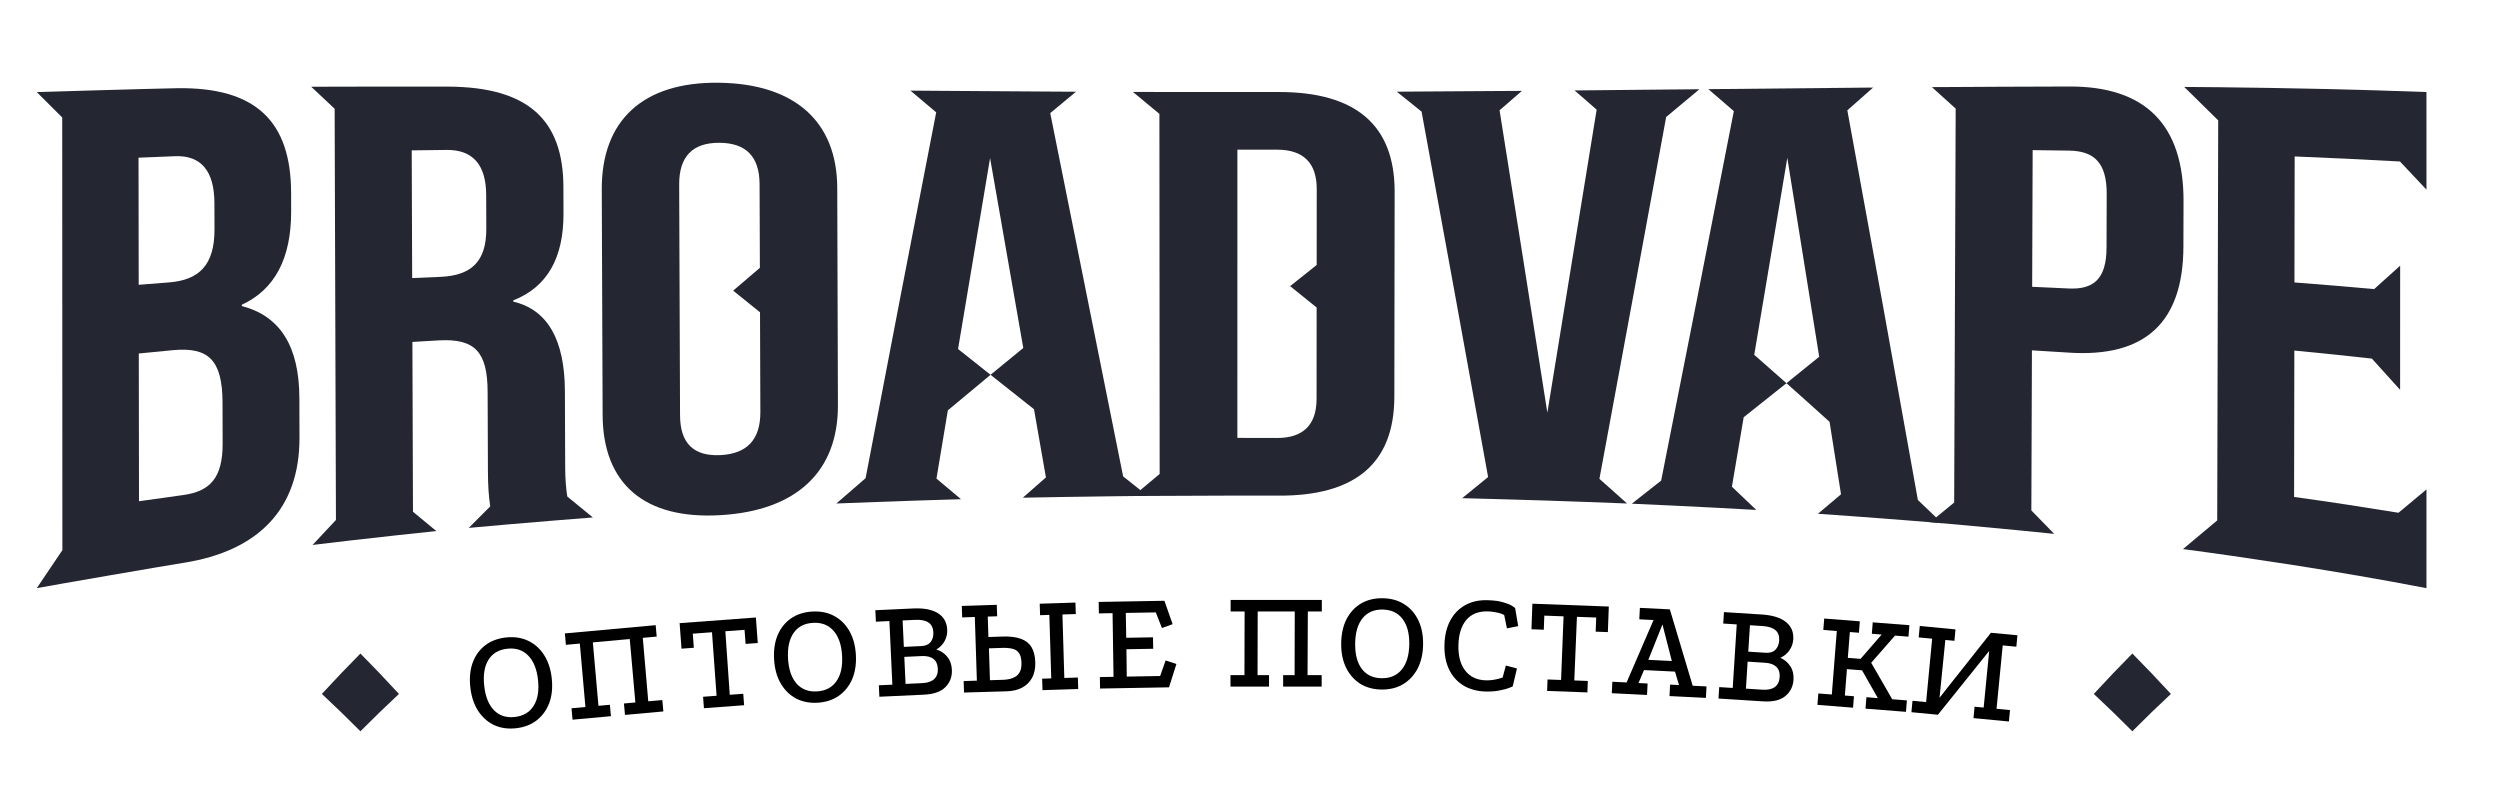
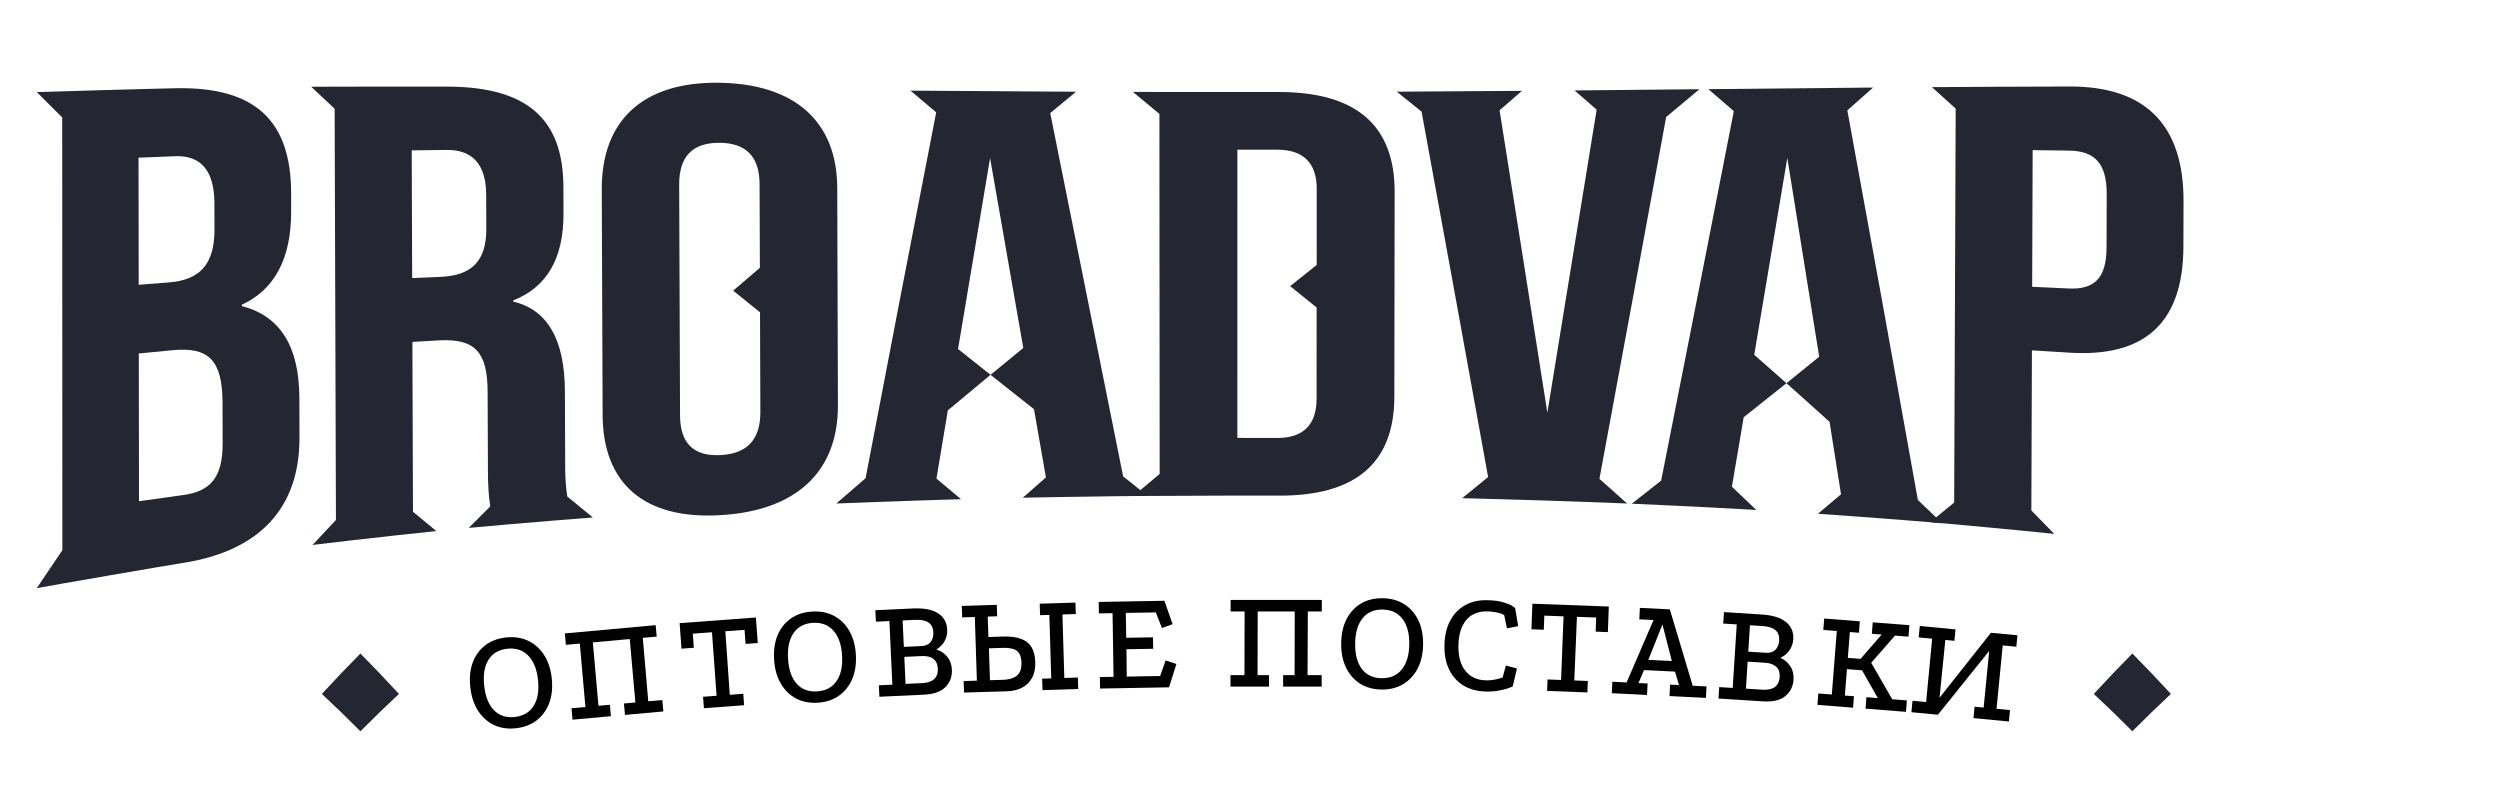
<svg xmlns="http://www.w3.org/2000/svg" width="272" height="88" viewBox="0 0 272 88" fill="none">
  <path d="M55.038 69.358C55.939 69.259 56.74 69.376 57.442 69.707C58.154 70.037 58.736 70.553 59.188 71.254C59.639 71.945 59.92 72.795 60.03 73.802C60.14 74.809 60.05 75.704 59.76 76.487C59.468 77.259 59.011 77.889 58.389 78.375C57.775 78.85 57.023 79.136 56.132 79.233C55.252 79.329 54.456 79.213 53.744 78.882C53.042 78.541 52.465 78.024 52.014 77.333C51.562 76.631 51.281 75.777 51.17 74.77C51.06 73.762 51.146 72.873 51.426 72.102C51.717 71.319 52.168 70.691 52.782 70.216C53.406 69.74 54.158 69.454 55.038 69.358ZM55.188 70.581C54.265 70.681 53.585 71.083 53.146 71.785C52.708 72.488 52.553 73.427 52.681 74.605C52.811 75.792 53.166 76.682 53.745 77.273C54.325 77.864 55.076 78.109 55.999 78.009C56.932 77.907 57.617 77.504 58.056 76.802C58.505 76.099 58.664 75.153 58.535 73.965C58.406 72.788 58.047 71.905 57.457 71.315C56.877 70.724 56.121 70.479 55.188 70.581Z" fill="black" />
  <path d="M61.457 68.915L71.336 68.018L71.449 69.26L69.936 69.398L70.53 76.3L72.06 76.162L72.173 77.404L67.998 77.783L67.885 76.54L69.128 76.428L68.517 69.527L64.502 69.891L65.112 76.792L66.355 76.679L66.468 77.922L62.293 78.301L62.18 77.058L63.694 76.921L63.084 70.02L61.57 70.157L61.457 68.915Z" fill="black" />
  <path d="M73.942 67.799L82.239 67.183L82.446 69.959L81.121 70.058L81.007 68.526L78.917 68.681L79.399 75.592L80.867 75.483L80.959 76.728L76.587 77.053L76.495 75.808L77.963 75.699L77.465 68.789L75.375 68.944L75.489 70.476L74.148 70.576L73.942 67.799Z" fill="black" />
  <path d="M88.348 66.538C89.254 66.483 90.048 66.638 90.733 67.003C91.428 67.368 91.984 67.911 92.402 68.634C92.818 69.346 93.057 70.208 93.118 71.22C93.179 72.231 93.045 73.121 92.718 73.889C92.389 74.646 91.902 75.252 91.256 75.708C90.62 76.152 89.855 76.401 88.961 76.455C88.077 76.508 87.288 76.352 86.593 75.988C85.907 75.613 85.356 75.069 84.94 74.356C84.522 73.633 84.283 72.766 84.222 71.755C84.161 70.743 84.29 69.859 84.608 69.103C84.936 68.335 85.417 67.729 86.053 67.285C86.7 66.84 87.465 66.591 88.348 66.538ZM88.438 67.766C87.512 67.822 86.813 68.19 86.341 68.87C85.869 69.551 85.668 70.482 85.739 71.663C85.811 72.856 86.122 73.762 86.672 74.38C87.222 74.999 87.961 75.281 88.887 75.225C89.824 75.169 90.528 74.8 91 74.12C91.483 73.439 91.689 72.503 91.617 71.31C91.546 70.128 91.23 69.228 90.669 68.61C90.119 67.991 89.375 67.71 88.438 67.766Z" fill="black" />
  <path d="M95.675 75.806L95.617 74.559L97.088 74.491L96.766 67.571L95.296 67.639L95.238 66.392L99.346 66.201C100.518 66.147 101.417 66.319 102.044 66.717C102.682 67.114 103.02 67.713 103.057 68.512C103.077 68.949 102.984 69.359 102.778 69.742C102.571 70.125 102.27 70.433 101.875 70.665C102.341 70.803 102.732 71.063 103.049 71.443C103.365 71.813 103.536 72.286 103.563 72.861C103.598 73.618 103.366 74.248 102.866 74.751C102.377 75.255 101.594 75.531 100.518 75.581L95.675 75.806ZM98.525 74.408L100.332 74.325C100.907 74.298 101.338 74.155 101.625 73.896C101.922 73.626 102.059 73.24 102.036 72.74C102.014 72.271 101.854 71.921 101.555 71.689C101.256 71.457 100.834 71.354 100.291 71.379L98.389 71.468L98.525 74.408ZM98.338 70.381L100.256 70.292C100.704 70.271 101.034 70.127 101.245 69.861C101.468 69.584 101.568 69.227 101.548 68.79C101.504 67.831 100.847 67.381 99.579 67.44L98.205 67.504L98.338 70.381Z" fill="black" />
  <path d="M104.885 75.348L104.844 74.101L106.284 74.054L106.06 67.13L104.685 67.174L104.644 65.927L108.45 65.804L108.491 67.051L107.467 67.084L107.539 69.307L109.09 69.257C109.922 69.23 110.592 69.315 111.099 69.512C111.607 69.699 111.985 70.001 112.233 70.42C112.482 70.839 112.617 71.379 112.638 72.04C112.66 72.722 112.54 73.297 112.277 73.765C112.025 74.221 111.663 74.574 111.191 74.824C110.729 75.063 110.178 75.193 109.539 75.214L104.885 75.348ZM107.707 74.008L109.178 73.961C109.402 73.954 109.625 73.925 109.848 73.875C110.081 73.825 110.297 73.738 110.496 73.614C110.694 73.49 110.854 73.309 110.974 73.07C111.094 72.821 111.148 72.494 111.135 72.089C111.119 71.609 111.022 71.254 110.844 71.025C110.677 70.796 110.442 70.649 110.142 70.584C109.84 70.508 109.482 70.477 109.066 70.49L107.595 70.538L107.707 74.008ZM113.425 75.088L113.384 73.841L114.376 73.809L114.169 66.9L113.161 66.933L113.121 65.685L117.007 65.56L117.047 66.807L115.592 66.854L115.799 73.763L117.27 73.715L117.311 74.963L113.425 75.088Z" fill="black" />
  <path d="M119.537 65.49L126.688 65.364L127.581 67.909L126.42 68.33L125.75 66.629L122.486 66.686L122.534 69.39L125.445 69.339L125.467 70.587L122.556 70.638L122.592 73.614L126.224 73.55L126.818 71.859L127.993 72.239L127.19 74.781L119.687 74.913L119.665 73.665L121.152 73.639L121.047 66.712L119.559 66.738L119.537 65.49Z" fill="black" />
  <path d="M133.893 65.276H143.813V66.524H142.293L142.261 73.452H143.797V74.7H139.605V73.452H140.853L140.869 66.524H136.837L136.821 73.452H138.069V74.7H133.877V73.452H135.397L135.413 66.524H133.893V65.276Z" fill="black" />
  <path d="M150.418 65.087C151.325 65.099 152.106 65.312 152.762 65.726C153.429 66.14 153.944 66.722 154.307 67.474C154.671 68.215 154.846 69.092 154.833 70.105C154.82 71.118 154.622 71.996 154.239 72.737C153.856 73.468 153.326 74.038 152.649 74.445C151.982 74.841 151.201 75.034 150.305 75.022C149.42 75.011 148.644 74.798 147.977 74.384C147.321 73.96 146.811 73.377 146.448 72.636C146.084 71.885 145.909 71.002 145.922 69.989C145.935 68.976 146.128 68.103 146.5 67.372C146.883 66.63 147.408 66.061 148.074 65.665C148.752 65.268 149.533 65.076 150.418 65.087ZM150.418 66.319C149.49 66.307 148.766 66.623 148.246 67.267C147.725 67.911 147.457 68.825 147.442 70.009C147.426 71.203 147.67 72.129 148.174 72.787C148.677 73.444 149.393 73.778 150.321 73.79C151.26 73.803 151.989 73.487 152.51 72.843C153.041 72.199 153.314 71.28 153.329 70.085C153.345 68.901 153.095 67.981 152.581 67.323C152.078 66.666 151.357 66.331 150.418 66.319Z" fill="black" />
  <path d="M163.657 66.917C163.573 66.862 163.446 66.805 163.277 66.747C163.108 66.69 162.901 66.642 162.656 66.604C162.423 66.555 162.157 66.527 161.858 66.519C160.856 66.494 160.08 66.805 159.53 67.453C158.991 68.101 158.706 69.011 158.677 70.184C158.647 71.368 158.895 72.297 159.422 72.972C159.949 73.647 160.698 73.996 161.668 74.021C161.935 74.028 162.186 74.013 162.422 73.976C162.657 73.939 162.867 73.897 163.049 73.848C163.243 73.799 163.388 73.755 163.485 73.715L163.838 72.411L165.046 72.73L164.58 74.687C164.58 74.687 164.457 74.737 164.209 74.838C163.971 74.938 163.627 75.031 163.177 75.116C162.737 75.211 162.224 75.251 161.638 75.237C160.71 75.213 159.905 74.995 159.221 74.583C158.549 74.171 158.03 73.593 157.665 72.847C157.3 72.091 157.131 71.191 157.157 70.146C157.183 69.133 157.392 68.258 157.784 67.521C158.176 66.784 158.723 66.221 159.427 65.834C160.13 65.446 160.946 65.269 161.873 65.303C162.577 65.321 163.146 65.4 163.58 65.539C164.014 65.667 164.331 65.798 164.53 65.931C164.74 66.064 164.845 66.136 164.845 66.147L165.179 68.124L163.956 68.365L163.657 66.917Z" fill="black" />
  <path d="M166.724 65.683L175.039 65.991L174.936 68.773L173.609 68.724L173.666 67.189L171.571 67.111L171.283 74.033L172.754 74.088L172.708 75.335L168.327 75.173L168.373 73.926L169.844 73.98L170.116 67.057L168.021 66.98L167.965 68.515L166.622 68.465L166.724 65.683Z" fill="black" />
  <path d="M175.362 75.421L175.423 74.174L176.974 74.251L179.906 67.46L178.356 67.383L178.418 66.137L181.678 66.299L184.165 74.608L185.667 74.683L185.605 75.929L181.642 75.733L181.704 74.486L182.678 74.535L182.239 73.071L178.867 72.904L178.268 74.316L179.259 74.365L179.197 75.611L175.362 75.421ZM179.338 71.79L181.895 71.917L180.875 67.941L179.338 71.79Z" fill="black" />
  <path d="M186.971 76.002L187.05 74.756L188.519 74.849L188.957 67.935L187.488 67.842L187.567 66.597L191.671 66.857C192.842 66.931 193.717 67.2 194.297 67.665C194.888 68.13 195.157 68.761 195.107 69.56C195.079 69.996 194.942 70.394 194.694 70.752C194.447 71.11 194.115 71.383 193.697 71.57C194.144 71.759 194.505 72.06 194.778 72.473C195.051 72.875 195.17 73.363 195.134 73.938C195.086 74.694 194.786 75.295 194.234 75.741C193.692 76.188 192.884 76.377 191.809 76.308L186.971 76.002ZM189.957 74.924L191.761 75.039C192.336 75.075 192.78 74.981 193.094 74.755C193.419 74.519 193.597 74.151 193.629 73.65C193.659 73.182 193.538 72.816 193.266 72.553C192.994 72.29 192.586 72.141 192.043 72.107L190.143 71.986L189.957 74.924ZM190.212 70.901L192.128 71.022C192.575 71.05 192.919 70.944 193.159 70.703C193.41 70.451 193.549 70.108 193.577 69.671C193.637 68.713 193.034 68.194 191.768 68.113L190.394 68.026L190.212 70.901Z" fill="black" />
  <path d="M198.474 67.296L202.35 67.6L202.253 68.844L201.264 68.766L201.043 71.574L202.431 71.683L204.725 69.038L203.656 68.954L203.754 67.71L207.742 68.023L207.644 69.268L206.177 69.152L203.585 72.11L205.873 76.078L207.468 76.203L207.371 77.447L202.968 77.102L203.066 75.857L204.31 75.955L202.59 72.931L200.947 72.802L200.721 75.673L201.71 75.751L201.612 76.995L197.736 76.691L197.834 75.446L199.302 75.562L199.844 68.655L198.377 68.54L198.474 67.296Z" fill="black" />
  <path d="M208.872 68.108L212.759 68.478L212.64 69.721L211.653 69.626L211.021 75.915L216.613 68.846L219.496 69.12L219.378 70.362L217.896 70.221L217.223 77.117L218.689 77.256L218.57 78.499L214.716 78.131L214.834 76.889L215.822 76.983L216.425 70.82L210.845 77.763L207.962 77.488L208.081 76.246L209.562 76.387L210.219 69.49L208.754 69.35L208.872 68.108Z" fill="black" />
  <path d="M78.374 49.516C75.461 49.657 74 48.224 73.989 45.194C73.957 36.819 73.925 28.444 73.895 20.069C73.885 17.042 75.336 15.528 78.251 15.536C81.166 15.543 82.63 17.04 82.642 20.025C82.652 23.064 82.662 26.102 82.674 29.141C81.705 29.965 80.737 30.79 79.768 31.622C80.742 32.413 81.715 33.191 82.69 33.979C82.703 37.598 82.714 41.215 82.727 44.835C82.737 47.821 81.284 49.376 78.374 49.516ZM91.093 20.452C91.074 13.265 86.517 9.109 78.227 9.002C69.939 8.89 65.444 13.114 65.472 20.604C65.502 28.785 65.534 36.966 65.566 45.147C65.594 52.645 70.121 56.546 78.397 56.048C86.673 55.567 91.188 51.294 91.166 44.102C91.142 36.22 91.119 28.336 91.093 20.452Z" fill="#242732" />
  <path d="M19.904 53.865C18.309 54.079 16.716 54.301 15.123 54.533C15.115 49.175 15.108 43.818 15.101 38.461C16.338 38.335 17.575 38.214 18.814 38.098C22.678 37.74 24.201 39.153 24.212 43.816C24.215 45.299 24.218 46.783 24.223 48.268C24.23 51.986 22.863 53.466 19.904 53.865ZM23.329 22.109C23.333 23.059 23.335 24.01 23.336 24.961C23.345 28.833 21.679 30.476 18.347 30.73C17.261 30.813 16.177 30.898 15.091 30.985C15.085 26.376 15.078 21.767 15.072 17.157C16.407 17.1 17.741 17.046 19.078 16.995C21.879 16.893 23.322 18.604 23.329 22.109ZM32.572 43.313C32.555 37.676 30.49 34.388 26.313 33.298C26.315 33.25 26.313 33.202 26.313 33.153C29.876 31.516 31.693 28.13 31.677 22.979C31.676 22.31 31.676 21.642 31.673 20.973C31.651 13.2 27.837 9.476 19.292 9.596C16.459 9.647 4.921 9.985 4 10.02C4.922 10.947 5.846 11.866 6.769 12.781C6.775 28.473 6.782 44.165 6.786 59.858C5.858 61.225 4.93 62.599 4 63.991C5.601 63.684 18.429 61.473 19.917 61.246C28.201 59.955 32.61 55.304 32.584 47.601L32.572 43.313Z" fill="#242732" />
-   <path d="M261.114 17.57C262.077 18.582 263.039 19.599 264 20.633C263.999 18.361 263.999 16.091 264 13.821H263.999V10.014C256.476 9.733 248.926 9.572 241.347 9.489C241.347 9.492 238.882 9.469 237.646 9.459C238.878 10.659 240.108 11.873 241.34 13.099C241.304 27.607 241.269 42.115 241.233 56.622C239.991 57.663 238.752 58.713 237.508 59.741C239.308 59.976 241.106 60.23 242.904 60.486C243.734 60.604 248.021 61.243 249.332 61.448C254.228 62.215 259.118 63.052 263.999 63.991V60.062H264C263.999 57.792 263.999 55.521 264 53.25C262.985 54.103 261.972 54.947 260.955 55.788C257.173 55.172 253.388 54.59 249.597 54.069C249.606 48.759 249.614 43.449 249.624 38.14C252.439 38.408 255.251 38.704 258.061 39.016C259.084 40.139 260.108 41.27 261.132 42.416C261.134 37.913 261.136 33.409 261.137 28.905C260.193 29.761 259.251 30.608 258.306 31.455C255.419 31.194 252.53 30.947 249.636 30.73C249.643 26.161 249.653 21.593 249.659 17.023C253.485 17.173 257.303 17.358 261.114 17.57Z" fill="#242732" />
  <path d="M229.191 26.947C229.181 30.331 227.804 31.522 225.063 31.386C223.743 31.322 222.421 31.262 221.1 31.203C221.117 26.247 221.135 21.291 221.153 16.333C222.475 16.349 223.796 16.368 225.115 16.387C227.856 16.425 229.22 17.72 229.209 21.103C229.202 23.05 229.198 24.998 229.191 26.947ZM225.14 9.412C221.028 9.415 212.787 9.463 212.787 9.466C211.92 9.47 211.057 9.472 210.19 9.478C211.053 10.25 211.915 11.033 212.778 11.815C212.724 26.101 212.669 40.387 212.614 54.674C211.746 55.386 210.878 56.106 210.009 56.813C211.373 56.927 212.734 57.055 214.098 57.178C215.872 57.337 217.644 57.504 219.417 57.678C220.778 57.813 222.138 57.943 223.499 58.086C222.67 57.227 221.842 56.38 221.012 55.535C221.033 49.729 221.055 43.924 221.074 38.118C222.397 38.195 223.72 38.277 225.038 38.362C233.345 38.924 237.53 35.133 237.555 26.836C237.559 25.184 237.563 23.532 237.568 21.88C237.586 13.594 233.436 9.38 225.14 9.412Z" fill="#242732" />
  <path d="M138.933 47.651C137.497 47.645 136.062 47.642 134.626 47.642C134.628 37.189 134.626 26.738 134.628 16.287C136.066 16.287 137.506 16.285 138.946 16.285C141.799 16.282 143.262 17.726 143.26 20.55C143.259 23.309 143.256 26.067 143.255 28.826C142.29 29.594 141.329 30.364 140.366 31.133C141.327 31.905 142.289 32.682 143.25 33.457C143.247 36.772 143.246 40.088 143.243 43.404C143.24 46.231 141.78 47.661 138.933 47.651ZM139.102 10.011C134.782 10.017 126.142 10.007 126.142 10.007C125.182 10.004 124.224 10.005 123.263 10.002C124.224 10.801 125.184 11.595 126.144 12.391C126.152 25.449 126.161 38.507 126.17 51.566C125.214 52.365 124.258 53.161 123.303 53.966C124.938 53.95 133.676 53.916 134.843 53.918C136.257 53.919 137.671 53.918 139.085 53.925C147.461 53.973 151.695 50.414 151.705 43.16C151.716 35.73 151.726 28.298 151.737 20.866C151.749 13.617 147.511 9.994 139.102 10.011Z" fill="#242732" />
  <path d="M47.893 30.124C46.877 30.166 45.861 30.21 44.844 30.253C44.827 25.622 44.811 20.992 44.794 16.36C46.065 16.343 47.334 16.328 48.606 16.313C51.427 16.285 52.883 17.915 52.896 21.189C52.902 22.418 52.906 23.647 52.91 24.876C52.923 28.494 51.249 29.985 47.893 30.124ZM55.351 57.048C57.194 56.886 59.038 56.733 60.883 56.586C62.09 56.49 63.296 56.389 64.503 56.299C63.575 55.546 62.647 54.779 61.72 54.021C61.574 53.108 61.497 52.044 61.493 50.818C61.483 48.063 61.471 45.308 61.461 42.553C61.441 36.984 59.589 33.694 55.843 32.817C55.843 32.771 55.843 32.726 55.843 32.681C59.505 31.243 61.328 28.108 61.309 23.205C61.305 22.243 61.303 21.279 61.298 20.317C61.272 13.013 57.429 9.479 48.81 9.425C44.665 9.409 34.705 9.432 33.858 9.437C34.708 10.24 35.558 11.036 36.409 11.832C36.456 26.747 36.502 41.66 36.55 56.574C35.701 57.475 34.854 58.376 34.006 59.291C35.39 59.118 36.775 58.961 38.16 58.799C39.908 58.595 41.658 58.4 43.407 58.212C44.763 58.067 46.118 57.917 47.476 57.78C46.627 57.086 45.781 56.377 44.932 55.679C44.911 49.519 44.889 43.36 44.869 37.201C45.833 37.143 46.799 37.087 47.766 37.033C51.655 36.823 53.039 38.262 53.053 42.628C53.065 45.541 53.075 48.454 53.087 51.367C53.091 52.799 53.172 54.04 53.337 55.093C52.558 55.871 51.78 56.648 51.001 57.436C52.449 57.299 53.901 57.175 55.351 57.048Z" fill="#242732" />
  <path d="M111.285 54.149C112.745 54.119 114.207 54.095 115.669 54.071C117.456 54.041 119.243 54.017 121.03 53.995C122.308 53.98 123.584 53.961 124.861 53.951C123.973 53.242 123.084 52.537 122.196 51.83C119.561 38.691 116.916 25.526 114.266 12.306C115.2 11.532 116.134 10.753 117.07 9.979C115.978 9.975 113.795 9.959 113.795 9.959C109.965 9.938 102.314 9.883 102.314 9.883C101.228 9.874 100.141 9.868 99.055 9.86C99.99 10.653 100.923 11.434 101.858 12.223C99.289 25.392 96.73 38.65 94.177 52.025C93.115 52.939 92.056 53.856 90.994 54.781C92.458 54.719 93.919 54.669 95.382 54.614C96.905 54.558 98.429 54.504 99.953 54.456C101.487 54.406 103.022 54.355 104.558 54.313C103.667 53.568 102.778 52.818 101.887 52.072C102.299 49.592 102.713 47.122 103.125 44.646C104.673 43.354 106.22 42.058 107.77 40.779C106.592 39.846 105.415 38.907 104.237 37.971C105.396 31.029 106.557 24.103 107.721 17.199C108.925 24.105 110.13 30.987 111.333 37.86C110.146 38.833 108.957 39.799 107.77 40.779C109.346 42.03 110.922 43.277 112.499 44.523C112.932 46.996 113.364 49.472 113.796 51.942C112.959 52.678 112.122 53.409 111.285 54.149Z" fill="#242732" />
  <path d="M197.791 55.898C199.236 55.994 200.682 56.102 202.128 56.207C203.893 56.334 205.657 56.469 207.42 56.611C208.715 56.714 210.009 56.812 211.305 56.924C210.424 56.075 209.544 55.237 208.665 54.399C206.108 40.054 203.552 25.935 200.99 12.004C201.924 11.178 202.86 10.361 203.794 9.527C202.712 9.536 186.951 9.687 185.868 9.699C186.794 10.489 187.718 11.296 188.641 12.092C186.004 25.628 183.367 39.016 180.734 52.288C179.669 53.126 178.605 53.969 177.539 54.803C178.973 54.864 180.406 54.934 181.839 55.001C183.38 55.074 184.921 55.15 186.461 55.23C188.002 55.312 189.544 55.39 191.083 55.481C190.2 54.632 189.317 53.794 188.432 52.955C188.86 50.439 189.286 47.921 189.714 45.394C191.266 44.163 192.817 42.934 194.367 41.692C193.199 40.655 192.03 39.626 190.861 38.604C192.059 31.496 193.259 24.357 194.459 17.176C195.618 24.345 196.774 31.56 197.929 38.814C196.742 39.773 195.555 40.74 194.367 41.692C195.931 43.078 197.494 44.484 199.057 45.898C199.472 48.518 199.887 51.147 200.302 53.778C199.465 54.483 198.628 55.196 197.791 55.898Z" fill="#242732" />
  <path d="M177.029 54.781C176.025 53.881 175.022 52.989 174.017 52.098C176.433 39.075 178.856 25.961 181.279 12.729C182.487 11.723 183.693 10.724 184.9 9.709C183.876 9.72 181.829 9.736 181.829 9.736C179.241 9.762 174.059 9.813 174.059 9.813C173.144 9.82 172.23 9.83 171.315 9.839C172.114 10.532 172.915 11.235 173.716 11.93C171.925 22.976 170.138 33.967 168.352 44.901C166.625 33.88 164.89 22.918 163.153 11.997C163.964 11.293 164.774 10.594 165.587 9.887C164.666 9.895 162.821 9.903 162.821 9.903C159.971 9.925 157.119 9.943 154.266 9.959C154.266 9.959 152.736 9.97 151.97 9.975C152.869 10.696 153.769 11.424 154.668 12.147C157.088 25.337 159.5 38.579 161.906 51.901C160.964 52.668 160.023 53.436 159.081 54.202C160.503 54.234 161.924 54.276 163.346 54.316C166.414 54.399 169.479 54.498 172.544 54.61C174.039 54.666 175.534 54.718 177.029 54.781Z" fill="#242732" />
  <path d="M39.213 79.564C37.813 78.154 36.415 76.799 35.019 75.5C36.415 73.979 37.813 72.514 39.213 71.104C40.612 72.514 42.012 73.979 43.407 75.5C42.012 76.799 40.612 78.154 39.213 79.564Z" fill="#242732" />
  <path d="M232 79.564C230.6 78.154 229.201 76.799 227.806 75.5C229.201 73.979 230.6 72.514 232 71.104C233.399 72.514 234.799 73.979 236.194 75.5C234.799 76.799 233.399 78.154 232 79.564Z" fill="#242732" />
</svg>